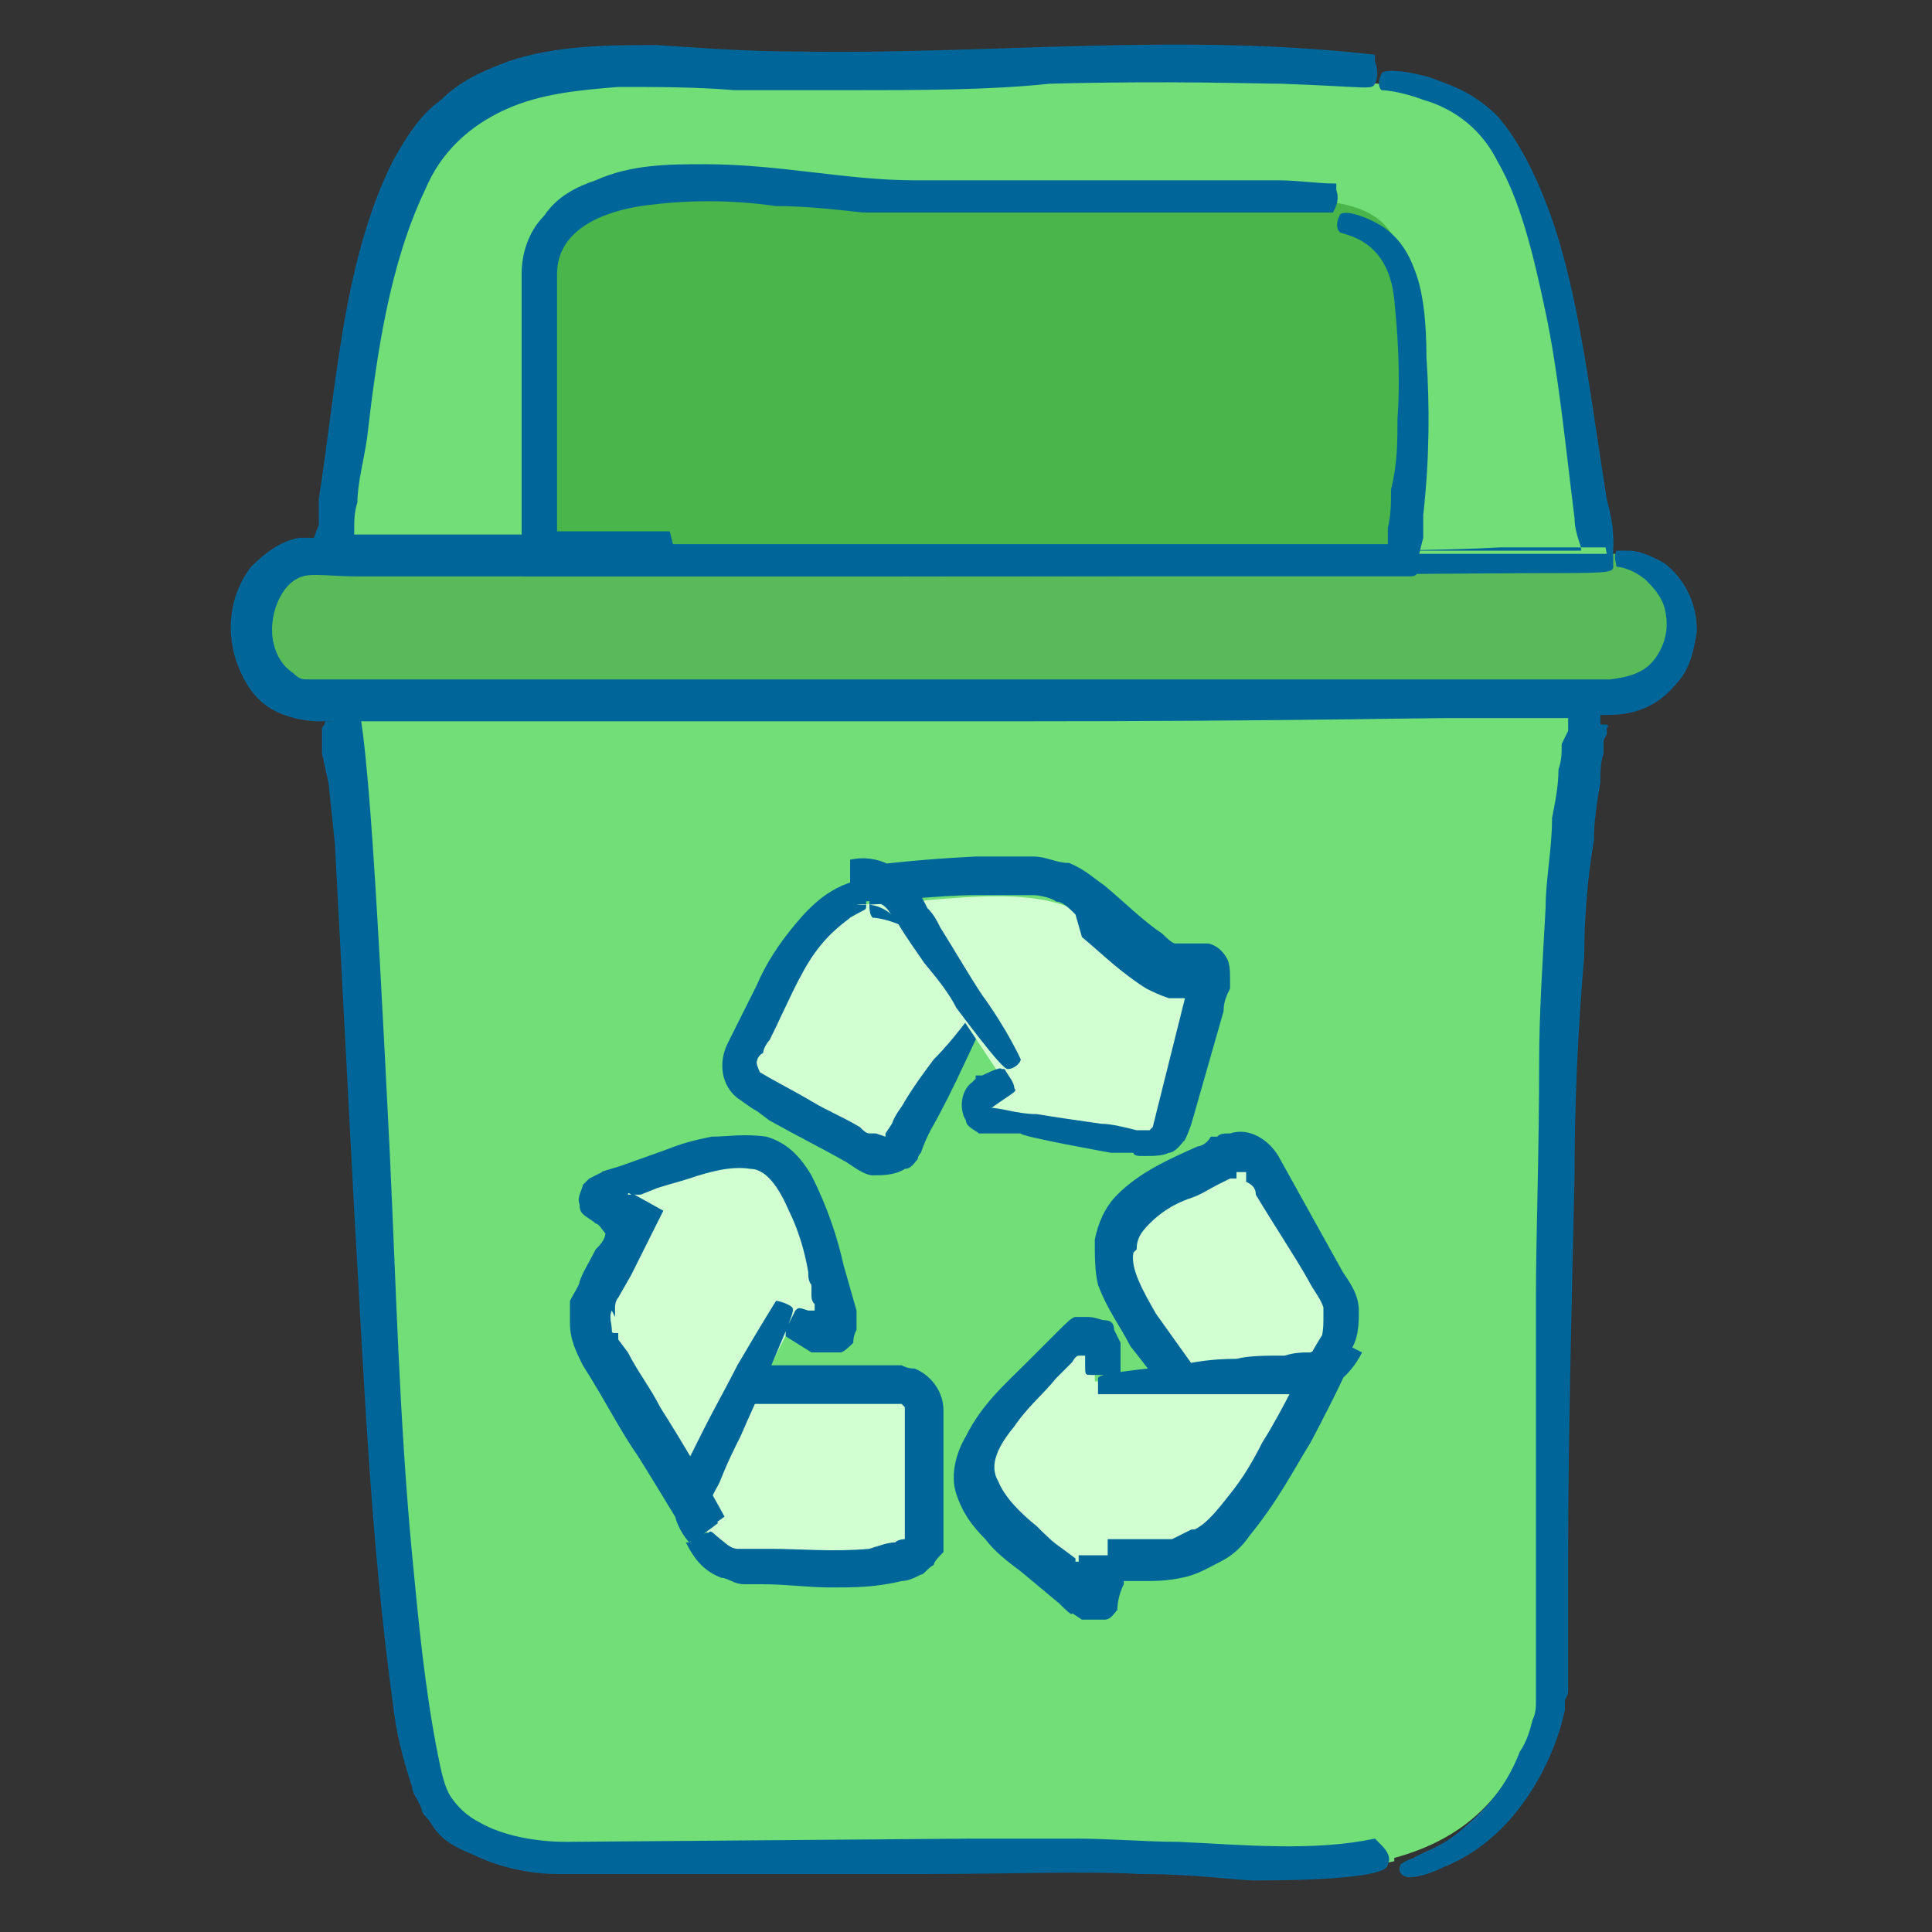
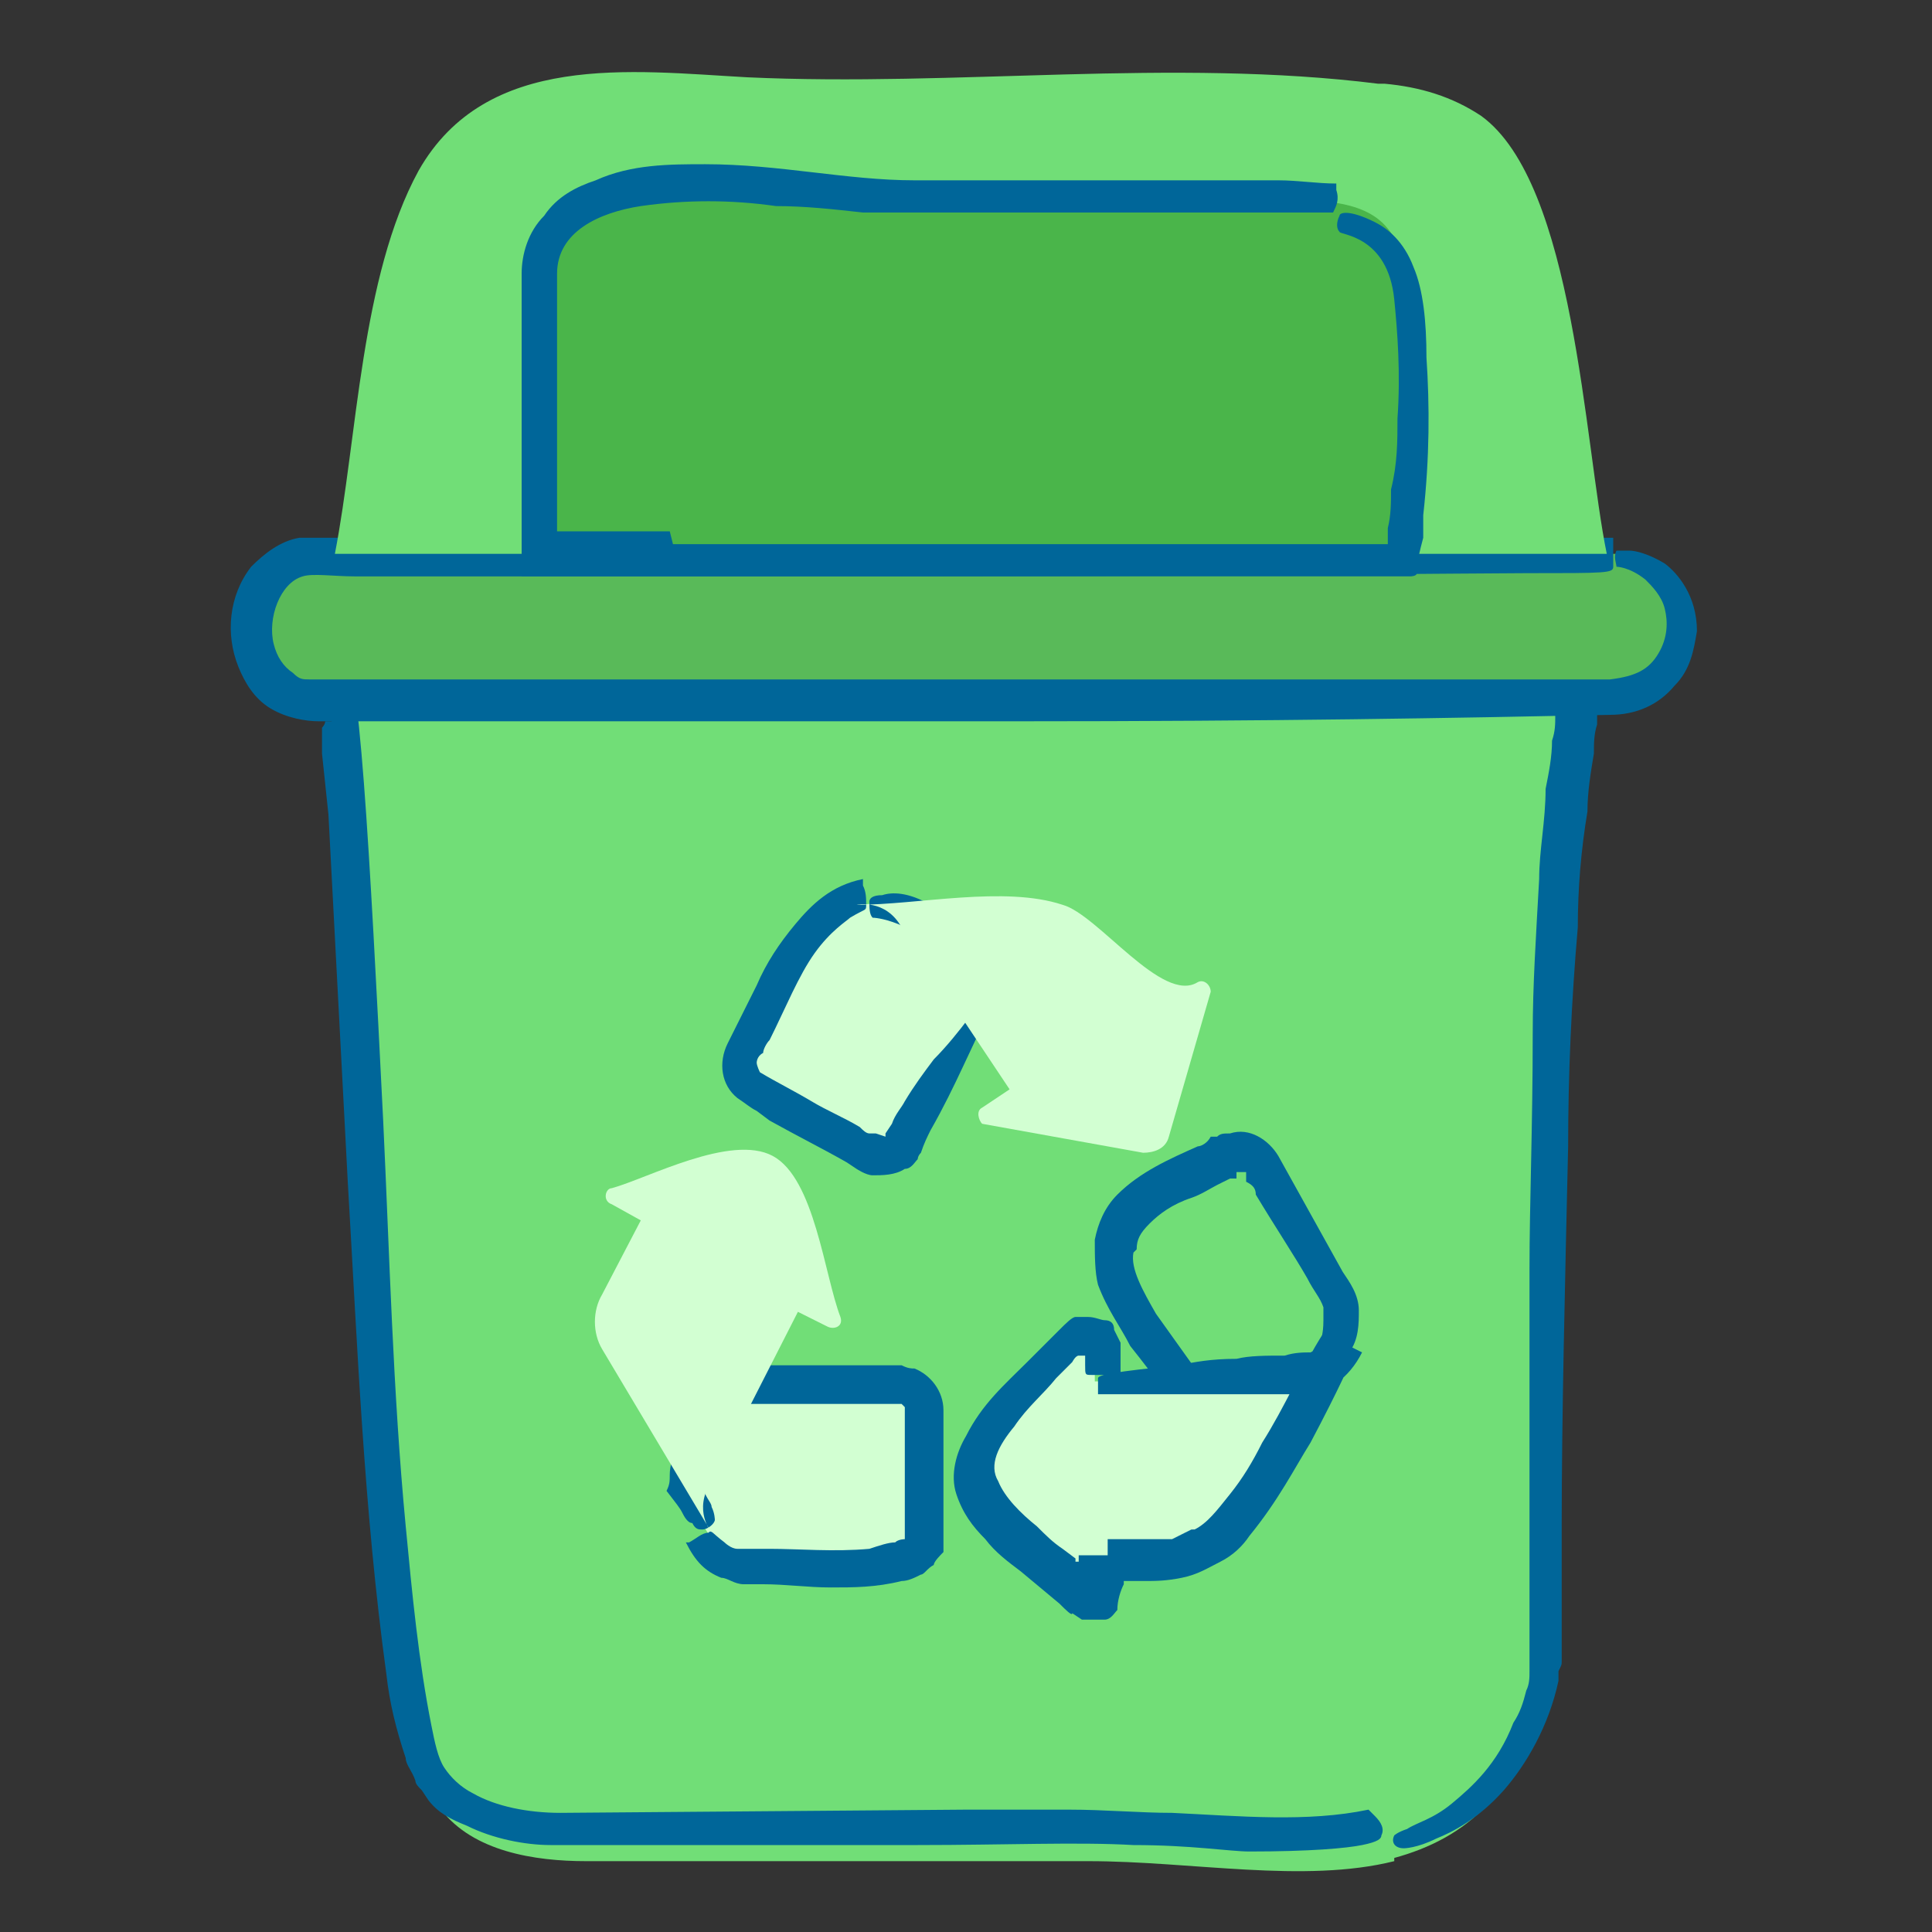
<svg xmlns="http://www.w3.org/2000/svg" id="_圖層_1" data-name="圖層 1" version="1.1" viewBox="0 0 60 60">
  <rect x="0" y="0" width="60" height="60" fill="#333333" stroke="none" />
  <defs>
    <style>
      .cls-1 {
        fill: none;
      }

      .cls-1, .cls-2, .cls-3, .cls-4, .cls-5, .cls-6 {
        stroke-width: 0px;
      }

      .cls-2 {
        fill: #d2ffd2;
      }

      .cls-3 {
        fill: #4ab54a;
      }

      .cls-4 {
        fill: #59ba59;
      }

      .cls-5 {
        fill: #069;
      }

      .cls-6 {
        fill: #71de77;
      }
    </style>
  </defs>
  <rect class="cls-1" y="0" width="60" height="60" />
  <g>
    <g>
      <path class="cls-6" d="M43.3,57.8c-2.8.7-6.3,0-9.5,0-5.2,0-10.4,0-15.6,0-1.6,0-3.5-.3-4.5-1.6-2.3-3-2.1-34.7-3.4-34.7,0,0,39.4,0,39.5,0-2,0-1.6,29.6-1.9,31-.7,3.2-2.4,4.6-4.6,5.2Z" />
-       <path class="cls-5" d="M20.8,21.1h-10.5s0,.6,0,.6c0,0,0,0,0,0,0,.1,0,.4,0,.7h-.2c0,.1-.1.2-.1.2h0c0,.1,0,.3,0,.3v.5c0,0,.2.9.2.9l.2,1.9.2,3.8.4,7.6c.3,5.1.5,10.2,1.2,15.3.1.9.3,1.7.6,2.6,0,.2.2.4.3.7,0,.1.1.2.2.3l.2.3c.3.4.7.6,1.2.8.8.4,1.8.6,2.6.6.9,0,1.7,0,2.5,0,3.2,0,6.3,0,8.9,0,2.7,0,5-.1,6.7,0,1.8,0,3,.2,3.6.2,1.9,0,3-.1,3.5-.2.5-.1.6-.2.6-.3.1-.2,0-.4-.2-.6l-.2-.2c-1.9.4-4,.2-6.1.1-1,0-2.1-.1-3.2-.1h-3.2s-12.6.1-12.6.1c-1,0-2-.2-2.7-.6-.4-.2-.7-.5-.9-.8-.2-.3-.3-.8-.4-1.3-.4-2-.6-4.1-.8-6.2-.4-4.2-.5-8.4-.7-12.6-.2-4-.4-7.9-.6-10.5-.1-1.3-.2-2.3-.3-2.9,0-.2,0,0,0,0,0,0,0,0,0,0,0,0,0,0,0,0,0,0,0,0,0,0,11.5,0,20.8,0,27.3,0,3.3,0,5.9,0,7.7,0,.9,0,1.6,0,2.1,0,.3,0,.3,0,.3,0,0,0,0,0,0,0,0,0,.2,0,.1,0,0,0,0,0,0,0,0,0,0,.2,0,.1v.3c0,0-.2.4-.2.4,0,.3,0,.5-.1.8,0,.5-.1,1-.2,1.5,0,1-.2,1.9-.2,2.8-.1,1.8-.2,3.3-.2,4.8,0,2.9-.1,5.3-.1,7.3,0,4,0,6.5,0,8.9,0,1.1,0,2.1,0,3,0,.2,0,.4,0,.6,0,.2,0,.4-.1.6-.1.4-.2.7-.4,1-.5,1.3-1.3,2-1.9,2.5-.6.5-1.1.6-1.4.8-.3.1-.4.2-.4.2-.1.2,0,.4.3.4,0,0,.4,0,1-.3.5-.2,1.3-.6,2.1-1.5.7-.8,1.4-2,1.7-3.4v-.3c.1-.2.1-.2.1-.3,0-.2,0-.4,0-.6,0-.4,0-.8,0-1.1,0-.8,0-1.6,0-2.5,0-3.4.1-7.4.2-11.8,0-2.2.1-4.5.3-6.8,0-1.2.1-2.4.3-3.6,0-.6.1-1.2.2-1.8,0-.3,0-.6.1-.9v-.4c0,0,.1-.2.1-.2v-.2c0,0,.1,0,0-.1h-.2c0-.3,0-.6,0-.8,0-.2,0-.5,0-.7-9.7,0-19.9,0-29,0Z" />
+       <path class="cls-5" d="M20.8,21.1h-10.5s0,.6,0,.6c0,0,0,0,0,0,0,.1,0,.4,0,.7h-.2c0,.1-.1.2-.1.2h0c0,.1,0,.3,0,.3v.5l.2,1.9.2,3.8.4,7.6c.3,5.1.5,10.2,1.2,15.3.1.9.3,1.7.6,2.6,0,.2.2.4.3.7,0,.1.1.2.2.3l.2.3c.3.4.7.6,1.2.8.8.4,1.8.6,2.6.6.9,0,1.7,0,2.5,0,3.2,0,6.3,0,8.9,0,2.7,0,5-.1,6.7,0,1.8,0,3,.2,3.6.2,1.9,0,3-.1,3.5-.2.5-.1.6-.2.6-.3.1-.2,0-.4-.2-.6l-.2-.2c-1.9.4-4,.2-6.1.1-1,0-2.1-.1-3.2-.1h-3.2s-12.6.1-12.6.1c-1,0-2-.2-2.7-.6-.4-.2-.7-.5-.9-.8-.2-.3-.3-.8-.4-1.3-.4-2-.6-4.1-.8-6.2-.4-4.2-.5-8.4-.7-12.6-.2-4-.4-7.9-.6-10.5-.1-1.3-.2-2.3-.3-2.9,0-.2,0,0,0,0,0,0,0,0,0,0,0,0,0,0,0,0,0,0,0,0,0,0,11.5,0,20.8,0,27.3,0,3.3,0,5.9,0,7.7,0,.9,0,1.6,0,2.1,0,.3,0,.3,0,.3,0,0,0,0,0,0,0,0,0,.2,0,.1,0,0,0,0,0,0,0,0,0,0,.2,0,.1v.3c0,0-.2.4-.2.4,0,.3,0,.5-.1.8,0,.5-.1,1-.2,1.5,0,1-.2,1.9-.2,2.8-.1,1.8-.2,3.3-.2,4.8,0,2.9-.1,5.3-.1,7.3,0,4,0,6.5,0,8.9,0,1.1,0,2.1,0,3,0,.2,0,.4,0,.6,0,.2,0,.4-.1.6-.1.4-.2.7-.4,1-.5,1.3-1.3,2-1.9,2.5-.6.5-1.1.6-1.4.8-.3.1-.4.2-.4.2-.1.2,0,.4.3.4,0,0,.4,0,1-.3.5-.2,1.3-.6,2.1-1.5.7-.8,1.4-2,1.7-3.4v-.3c.1-.2.1-.2.1-.3,0-.2,0-.4,0-.6,0-.4,0-.8,0-1.1,0-.8,0-1.6,0-2.5,0-3.4.1-7.4.2-11.8,0-2.2.1-4.5.3-6.8,0-1.2.1-2.4.3-3.6,0-.6.1-1.2.2-1.8,0-.3,0-.6.1-.9v-.4c0,0,.1-.2.1-.2v-.2c0,0,.1,0,0-.1h-.2c0-.3,0-.6,0-.8,0-.2,0-.5,0-.7-9.7,0-19.9,0-29,0Z" />
    </g>
    <g>
      <g>
        <g>
          <path class="cls-2" d="M22.1,47.7s.4.9,1.6.9c.8,0,5.2.6,5.2-.8v-3.9c0-.4-.4-.8-.8-.8h-5.8l-1,3.4.8,1.3Z" />
          <path class="cls-5" d="M28.1,43.7s0,0,0,0c0,0,0,0,0,.1,0,.1,0,.3,0,.4,0,.5,0,1.1,0,1.8,0,.6,0,1.2,0,1.7,0,0,0,0,0,.1,0,0-.2,0-.3.1-.2,0-.5.1-.8.2-1.1.1-2.2,0-3.1,0-.5,0-.8,0-1,0-.2,0-.4-.2-.4-.2-.4-.3-.4-.4-.5-.3-.2,0-.4.2-.6.3h-.1c.3.6.6.9,1.1,1.1.2,0,.4.2.7.2.2,0,.5,0,.6,0,.7,0,1.4.1,2.1.1.7,0,1.4,0,2.2-.2.2,0,.4-.1.6-.2.1,0,.2-.2.4-.3,0-.1.2-.3.3-.4,0-.2,0-.3,0-.5v-.3s0-.5,0-.5c0-.8,0-1.5,0-2.1,0-.3,0-.7,0-1,0-.6-.4-1.1-.9-1.3-.1,0-.2,0-.4-.1-.1,0-.3,0-.3,0-.1,0-.3,0-.4,0-.3,0-.5,0-.8,0-.5,0-1,0-1.4,0-.8,0-1.5,0-2,0-.7,0-1.2,0-1.5,0-.2.6-.3,1.1-.4,1.6,0,.3-.2.6-.2.8-.1.5-.2.7-.2,1,0,.2,0,.3-.1.5.3.4.4.5.5.7.1.2.2.3.3.3.1.2.2.2.3.2.2,0,.4-.2.4-.3,0,0,0-.2-.1-.4,0-.1-.1-.2-.2-.4,0,0,0-.2-.1-.2,0,0,0,0,0,0,0,0,0,0,0,0,0-.1,0-.2.1-.4,0-.2.2-.5.3-.8,0-.3.2-.6.3-.9,0-.2,0-.3.1-.5h0s0,0,0,0c0,0,0,0,0,0h.2c.3,0,.5,0,.8,0,.5,0,1,0,1.6,0,1,0,1.9,0,2.8,0Z" />
        </g>
        <g>
          <path class="cls-2" d="M24.7,40.7l1,.5c.2.1.5,0,.4-.3-.5-1.3-.8-4.3-2.1-5s-3.9.7-5,1c-.2,0-.3.4,0,.5l.9.5-1.2,2.3c-.3.5-.3,1.2,0,1.7l3.4,5.7s-.6-.7,0-1.6l2.7-5.3Z" />
-           <path class="cls-5" d="M19.1,40.9c0,0,0-.2,0-.3,0,0,0-.2.1-.3l.4-.7,1-2-.9-.5h-.2c0-.1.1,0,.1,0h.2c0,0,0,0,0,0h0s.1,0,.1,0l.5-.2c.3-.1.7-.2,1-.3.6-.2,1.3-.4,1.9-.3.5,0,.9.6,1.2,1.3.3.6.5,1.3.6,1.9,0,.1,0,.3.1.4,0,0,0,.2,0,.3,0,.1,0,.2.1.3,0,0,0,.2,0,.2,0,0-.1,0-.1,0,0,0-.1,0-.1,0-.3-.1-.3-.1-.4,0-.1.2-.2.4-.3.6v.2s.8.5.8.5h.5c.2,0,.3,0,.4,0,.1,0,.3-.2.4-.3,0-.1,0-.2.1-.4,0-.2,0-.4,0-.6l-.2-.7-.2-.7c-.2-.9-.5-1.8-1-2.8-.3-.5-.7-1-1.4-1.2-.7-.1-1.2,0-1.7,0-.5.1-.9.2-1.4.4l-1.4.5c-.3.1-.7.2-.6.2l-.4.2-.2.2c0,.1-.2.4-.1.6,0,.1,0,.2.1.3.1.1.3.2.4.3.1,0,.2.2.3.3h0s0,0,0,0c0,.2-.2.4-.3.5-.2.4-.4.7-.5,1,0,.1-.2.4-.3.6,0,.2,0,.5,0,.7,0,.5.2.9.4,1.3.7,1.1,1.2,2.1,1.7,2.8,1,1.6,1.5,2.5,1.7,2.7l.8-.6c-.1-.1-.2-.4-.2-.7,0-.2.2-.4.3-.7.2-.5.4-.9.6-1.3.3-.7.5-1.1.7-1.6.8-1.9,1-2.3.9-2.4-.1-.1-.4-.2-.5-.2,0,0-.5.8-1.2,2-.3.6-.7,1.3-1.1,2.1-.1.2-.2.4-.3.6-.1.2-.2.4-.4.7-.3.6-.3,1.4.3,2.1l1.1-.8c-.6-1.1-1.3-2.3-2-3.4-.3-.6-.7-1.1-1-1.7l-.3-.4v-.2c-.2,0-.2,0-.2-.1,0-.2-.1-.4,0-.6Z" />
        </g>
      </g>
      <g>
        <g>
-           <path class="cls-2" d="M41.5,41.7s.6-.8,0-1.8l-2.2-3.7c-.2-.4-.7-.5-1.1-.3-1.5.9-3.9,1.3-3.5,3.4s2,3.3,2.7,4.5l3.4-.9.8-1.3Z" />
          <path class="cls-5" d="M35.3,38.8c0-.3.1-.5.4-.8.3-.3.7-.6,1.3-.8.3-.1.6-.3.8-.4l.4-.2h.2c0-.1,0-.2,0-.2.1,0,.2,0,.3,0,0,0,0,0,0,.1v.2c.2.1.3.2.3.4.6,1,1.2,1.9,1.6,2.6.2.4.4.6.5.9,0,.2,0,.4,0,.4,0,.5-.1.5,0,.6.2.1.3.3.6.4h.2c.3-.4.3-.9.3-1.3,0-.5-.3-.9-.5-1.2l-1-1.8-1-1.8c-.3-.5-.9-.9-1.5-.7-.2,0-.3,0-.4.1h-.2c-.1.2-.3.3-.4.3-.9.4-1.8.8-2.5,1.5-.4.4-.6.9-.7,1.4,0,.5,0,1,.1,1.4.3.8.7,1.3,1,1.9.4.5.7.9,1,1.3.1.2.3.4.4.6.1.2.2.3.3.5.1.2.2.4.4.3.3,0,.6-.2.9-.2.2,0,.4-.1.5-.2.7-.2,1.3-.4,1.9-.6.1,0,.3,0,.4-.1.2-.4.3-.6.4-.8,0-.2.1-.3.2-.4,0-.2,0-.3,0-.3-.1-.1-.4-.2-.4-.2,0,0-.1.1-.3.3,0,.1-.2.2-.3.4,0,0-.1.1-.2.2,0,0,0,0,0,0,0,0-.3,0-.6.1-.3,0-.7.1-1,.2-.4,0-.7.2-1.1.3,0,0,0,0,0,0h0s-.2-.3-.2-.3c-.5-.7-1-1.4-1.5-2.1-.4-.7-.8-1.4-.7-1.9Z" />
        </g>
        <g>
          <path class="cls-2" d="M34,42.9v-1.1c0-.2-.3-.3-.5-.2-.9,1-3.3,2.8-3.2,4.2s2.4,2.9,3.4,3.9c.2.2.5,0,.5-.2v-1s2.1,0,2.4-.2c1.2-.4,1.6-.8,2.3-1.8,1-1.5,1.8-3.2,2.7-4.8,0,0-.3.8-1.4.9l-6.1.3Z" />
          <path class="cls-5" d="M37,47.5c-.2.1-.4.2-.6.3,0,0-.4,0-.7,0h-.8c0,0-.3,0-.3,0h-.2s0,.2,0,.3v.2s0,0,0,0h0s-.1,0-.1,0h-.2s-.6,0-.6,0v.4s0,.2,0,.2h0c0-.1,0-.4,0-.4,0,0,0,0,0,0,0,0,0,0-.1,0h0s0-.1,0-.1l-.4-.3c-.3-.2-.5-.4-.8-.7-.5-.4-1-.9-1.2-1.4-.3-.5,0-1.1.5-1.7.4-.6.9-1,1.3-1.5.2-.2.4-.4.5-.5,0,0,.1-.2.2-.2,0,0,.2,0,.2,0,0,0,0,0,0,.1,0,0,0,.1,0,.2,0,.3,0,.3.2.3.2,0,.4,0,.7,0h.2c0,0,0-1,0-1l-.2-.4c0-.2-.1-.3-.3-.3-.1,0-.3-.1-.5-.1-.1,0-.3,0-.4,0-.1,0-.3.2-.5.4l-.5.5-.5.5c-.7.7-1.4,1.3-1.9,2.3-.3.5-.5,1.2-.3,1.8.2.6.5,1,.9,1.4.3.4.7.7,1.1,1l1.2,1c.2.2.4.4.4.3l.3.2c0,0,.2,0,.2,0,.1,0,.3,0,.5,0,.2,0,.3-.2.4-.3,0-.3.1-.6.2-.8h0c0-.1,0-.1,0-.1h0s0,0,0,0c0,0,0,0,0,0,0,0,0,0,0,0,.2,0,.4,0,.6,0,.4,0,.7,0,1.2-.1.5-.1.8-.3,1.2-.5.4-.2.7-.5.9-.8.9-1.1,1.4-2.1,1.9-2.9.9-1.7,1.3-2.6,1.4-2.9l-.9-.4c0,.2-.3.4-.5.5-.2,0-.5,0-.8.1-.6,0-1.1,0-1.5.1-.8,0-1.3.1-1.8.2-2,.2-2.5.3-2.5.4,0,.2,0,.4,0,.5,0,0,1,0,2.4,0,.7,0,1.5,0,2.5,0,.5,0,1,0,1.5,0,.7,0,1.4-.5,1.8-1.3l-1.2-.6c-.7,1.1-1.2,2.3-1.9,3.4-.3.6-.6,1.1-1,1.6-.4.5-.7.9-1.1,1.1Z" />
        </g>
      </g>
      <g>
        <g>
          <path class="cls-2" d="M26.7,28c-.5.1-1,.4-1.5.9-1,1-1.5,2.5-2.2,3.8-.2.4,0,.9.3,1.1l3.5,2c.4.2.9,0,1.1-.3,0,0,2.9-4.9,2.9-4.9-1.2-1.2-2.5-2.8-4-2.5Z" />
          <path class="cls-5" d="M27.2,35.2s0,0-.1,0c0,0,0,0-.1,0-.1,0-.2-.1-.3-.2-.5-.3-1-.5-1.5-.8-.5-.3-1.1-.6-1.6-.9,0,0-.1-.2-.1-.3,0,0,0-.2.2-.3,0-.1.1-.3.2-.4.5-1,.9-2,1.4-2.7.5-.7,1-1,1.1-1.1.5-.3.5-.2.5-.4,0-.2,0-.4-.1-.6v-.2c-1,.2-1.6.8-2.1,1.4-.5.6-.9,1.2-1.2,1.9-.3.6-.6,1.2-.9,1.8-.3.6-.2,1.3.3,1.7.3.2.4.3.6.4l.4.3c.9.5,1.7.9,2.4,1.3l.3.2c0,0,.3.2.5.2.3,0,.7,0,1-.2.2,0,.3-.2.4-.3,0,0,0-.1.1-.2h0c.1-.3.2-.5.3-.7.8-1.4,1.3-2.7,1.8-3.6.2-.5.4-.9.6-1.3-.3-.3-.6-.6-.8-.8-.5-.5-1.1-.9-1.6-1.3-.7-.4-1.2-.4-1.5-.3-.3,0-.4.1-.4.2,0,.2,0,.4.1.5,0,0,.3,0,.8.2.5.2,1.1.8,1.8,1.6.2.2.4.4.6.6l.2.2c0,0,0,.1-.1.2l-.3.3c-.3.4-.7.9-1.1,1.3-.3.4-.6.8-.9,1.3-.1.2-.3.4-.4.7l-.2.3c0,.1,0,0,0,.1Z" />
        </g>
        <g>
          <path class="cls-2" d="M31.4,33.8l-.9.6c-.2.1-.1.4,0,.5l5,.9c.3,0,.7-.1.8-.5l1.3-4.5c0-.2-.2-.4-.4-.3-1.1.7-3.1-2.1-4.2-2.4-1.8-.6-4.5,0-6.4,0,0,0,.9-.2,1.4.7l3.4,5.1Z" />
-           <path class="cls-5" d="M33.6,29.1c.6.5,1.2,1.1,2,1.6.2.1.4.2.7.3.1,0,.3,0,.4,0,.1,0,0,0,.1,0,0,0,0,0,0,0,0,0,0,0,0,0,0,0,0,0,0,0l-1,4c0,0,0,0-.1.1,0,0,0,0-.1,0h-.3c-.4-.1-.8-.2-1.1-.2-.7-.1-1.4-.2-2-.3-.6,0-1.1-.2-1.5-.2,0,.2,0,0,0,0,0,0,0,0,0,0,0,0,0,0,0,0,0,0,0,0,.1,0,.7-.5.8-.5.7-.6,0-.2-.2-.4-.3-.6h-.1c0-.1-.6.2-.6.2h-.2c0,0,0,.1,0,.1h0c0,0,0,0-.1.1-.4.3-.4.9-.2,1.2,0,.2.3.3.4.4,0,0,.2,0,.2,0h0s.4,0,.4,0h.7c0,.1,2.8.6,2.8.6h.7c0,.1.2.1.2.1h0s.1,0,.2,0c.2,0,.5,0,.7-.1.2,0,.4-.3.5-.4.1-.2.2-.5.2-.5l.2-.7.8-2.8c0-.3.1-.5.2-.7,0-.2,0-.4,0-.2,0-.5,0-.7-.3-1-.1-.1-.3-.2-.4-.2-.2,0-.3,0-.5,0,0,0-.3,0-.3,0,0,0,0,0,0,0,0,0-.1,0-.2,0-.1,0-.3-.2-.4-.3-.6-.4-1.2-1-1.8-1.5-.3-.2-.6-.5-1.1-.7-.4,0-.7-.2-1.1-.2-.7,0-1.3,0-1.8,0-2.1.1-3.3.3-3.7.3v1c.3,0,.6,0,.8.2.2.1.3.4.5.6.3.5.6.9.8,1.2.5.6.8,1,1,1.4,1.2,1.6,1.5,1.9,1.6,1.9.2,0,.4-.2.4-.3,0,0-.4-.9-1.2-2-.4-.6-.8-1.3-1.3-2.1-.1-.2-.2-.4-.4-.6-.1-.2-.2-.4-.4-.7-.4-.5-1.1-1-2-.8v1.3c1.4,0,2.7-.2,3.9-.2.6,0,1.2,0,1.8,0,.2,0,.6.1.7.2.2,0,.4.2.6.4Z" />
        </g>
      </g>
    </g>
    <g>
      <path class="cls-4" d="M50.2,17.2s-40.2,0-40.3,0c-2.7,0-2.8,4.5,0,4.5,12.6,0,25.2,0,37.8,0,1.3,0,3.2.3,4.2-.7s.2-3.8-1.7-3.8Z" />
      <path class="cls-5" d="M12.7,21.1c-.8,0-1.6,0-2.5,0-.3,0-.4,0-.6,0-.2,0-.3,0-.5-.2-.3-.2-.5-.5-.6-.9-.2-.8.2-1.9.9-2.1.3-.1,1,0,1.6,0,.6,0,1.2,0,1.9,0,5,0,10.4,0,15.1,0,9.2,0,18-.1,19.4-.1,2.5,0,2.7,0,2.7-.2,0-.2,0-.4,0-.7v-.2c0,0-33.5,0-33.5,0-2,0-4,0-5.8,0-.5,0-.9,0-1.5,0-.6.1-1.1.5-1.5.9-.7.9-.8,2.1-.4,3.1.2.5.5,1,1,1.3.5.3,1.1.4,1.5.4.8,0,1.6,0,2.4,0,1.6,0,3.1,0,4.5,0,5.8,0,10.6,0,14.7,0,8.2,0,13.6-.1,18.5-.2.8,0,1.5-.3,2-.9.5-.5.6-1.1.7-1.7,0-1.1-.6-1.8-1-2.1-.5-.3-.9-.4-1.1-.4-.2,0-.3,0-.4,0-.1.2,0,.4,0,.5,0,0,.4,0,.9.4.2.2.5.5.6.9.1.4.1.9-.2,1.4-.3.5-.7.7-1.5.8-.7,0-1.5,0-2.5,0-1.8,0-3.9,0-6.1,0-8.8,0-19.8,0-29,0Z" />
    </g>
    <g>
      <path class="cls-6" d="M42.9,2.6s0,0-.1,0c-6.4-.8-13.1.1-19.6-.2-3.6-.2-8.1-.8-10.2,2.9-1.8,3.3-1.9,8.3-2.6,11.9,0,0,39.5,0,39.5,0-.7-3.4-1-11.5-3.9-13.6-.9-.6-1.9-.9-3-1Z" />
-       <path class="cls-5" d="M19.8,16.6c-1.6,0-3.5,0-5.8,0-.6,0-1.1,0-1.7,0-.5,0-1.5,0-1.3,0,0,0,0,0,0-.1,0-.3,0-.6.1-.9,0-.6.2-1.3.3-2,.3-2.6.7-5.4,1.8-7.7.5-1.2,1.4-2,2.5-2.5,1.1-.5,2.3-.6,3.5-.7,1.2,0,2.4,0,3.6.1,1.2,0,2.4,0,3.5,0,2.3,0,4.4,0,6.3-.2,3.7-.1,6.4,0,7.2,0,2.7.1,2.8.2,2.9,0,.1-.2.1-.4,0-.7v-.2c-6.1-.7-12,0-17.9-.1-1.5,0-2.9-.1-4.4-.2-1.5,0-3.1,0-4.6.5-.8.3-1.5.6-2.1,1.2-.7.5-1.1,1.2-1.5,1.9-.7,1.4-1.1,2.9-1.4,4.4-.4,2.1-.6,4.2-.9,6.1v.8c-.2.5-.3.9-.4,1.4.4,0,.9,0,1.4,0h.8c1,0,1.9,0,2.8,0,3.7,0,7.1,0,10.3-.1,6.3-.1,11.5-.3,15.8-.5,2.2,0,4.1,0,6-.1.9,0,1.8,0,2.6,0,.2,0,.4,0,.6,0h.3c0,0,0-.2,0-.3,0-.4-.1-.8-.2-1.2-.5-3.1-.8-5.9-1.6-8.4-.5-1.5-1.1-2.7-1.8-3.5-.8-.8-1.6-1-2.1-1.2-1.1-.3-1.5-.2-1.5-.1-.1.2-.1.4,0,.5,0,0,.5,0,1.3.3.7.2,1.7.7,2.3,1.9.7,1.2,1.1,2.8,1.5,4.7.4,1.9.6,4,.9,6.4,0,.3.1.6.2.9,0,0,0,0,0,.1h-.1s-.2,0-.2,0h-.5c-.6,0-1.2,0-1.8,0-1.2,0-2.5,0-3.8,0-2.5,0-5.2-.2-7.8-.3-5.2-.2-10.4-.4-15.1-.4Z" />
    </g>
    <g>
      <path class="cls-3" d="M41.4,6.4c-.5,0-1-.1-1.5-.1-4.1,0-8.2-.1-12.3-.2-2.5,0-8.6-1.3-10.3,1-.6.7-.6,1.7-.6,2.6,0,2.5,0,4.9,0,7.4,8.9,0,17.9,0,26.8,0,.4-2.5.6-5.1.3-7.7,0-.8-.2-1.7-.7-2.3-.4-.5-1-.7-1.6-.8Z" />
      <path class="cls-5" d="M20.8,16.5h-3.5s0-3.7,0-3.7v-2.2c0-.7,0-1.5,0-2.1,0-1.3,1.3-1.9,2.6-2.1,1.4-.2,2.8-.2,4.2,0,.9,0,1.8.1,2.7.2.9,0,1.8,0,2.6,0,1.7,0,3.2,0,4.6,0,2.7,0,4.7,0,5.3,0,1.9,0,2,0,2.1,0,.1-.2.2-.4.1-.7v-.2c-.6,0-1.2-.1-1.8-.1h-1.6s-3.2,0-3.2,0h-6.5c-2.1,0-4.2-.5-6.5-.5-1.1,0-2.3,0-3.4.5-.6.2-1.2.5-1.6,1.1-.5.5-.7,1.2-.7,1.8,0,.7,0,1.4,0,2,0,.6,0,1.2,0,1.8,0,1.1,0,2.1,0,3,0,1,0,1.8,0,2.3,0,0,0,.2,0,.2,0,0,0,.1,0,.1.1,0,.2,0,.2,0,0,0,0,0-.3,0,10.4,0,17.3,0,22.5,0,1.3,0,2.4,0,3.5,0,.3,0,.5,0,.8,0,.2,0,.4,0,.6,0h.3c0,0,.2,0,.2-.1,0-.4.1-.7.2-1.1,0-.2,0-.5,0-.7.2-1.8.2-3.4.1-4.9,0-1.1-.1-2.1-.4-2.8-.3-.8-.8-1.2-1.2-1.4-.8-.4-1.1-.3-1.1-.2-.1.2-.1.4,0,.5,0,.1,1.5.1,1.7,2.1.1,1,.2,2.3.1,3.7,0,.7,0,1.4-.2,2.2,0,.4,0,.8-.1,1.2v.3s0,.2,0,.2c0,0,0,0,0,0-3.3,0-7,0-10.8,0-3.9,0-7.8,0-11.4,0Z" />
    </g>
  </g>
</svg>